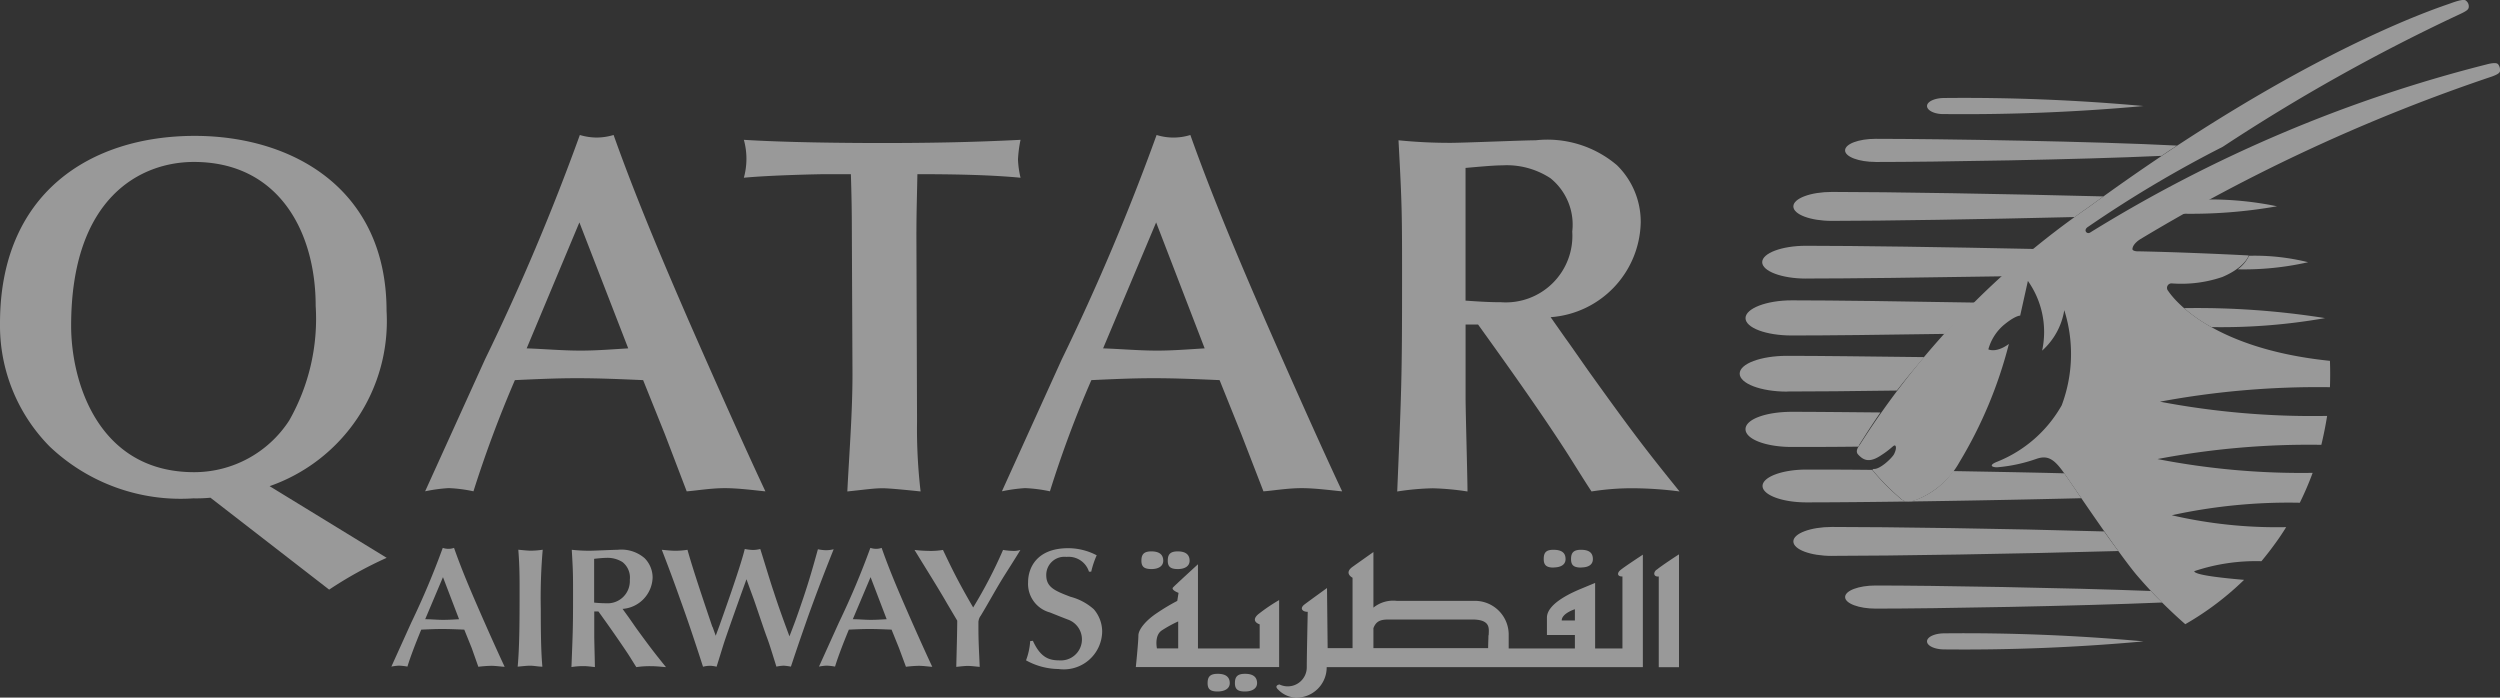
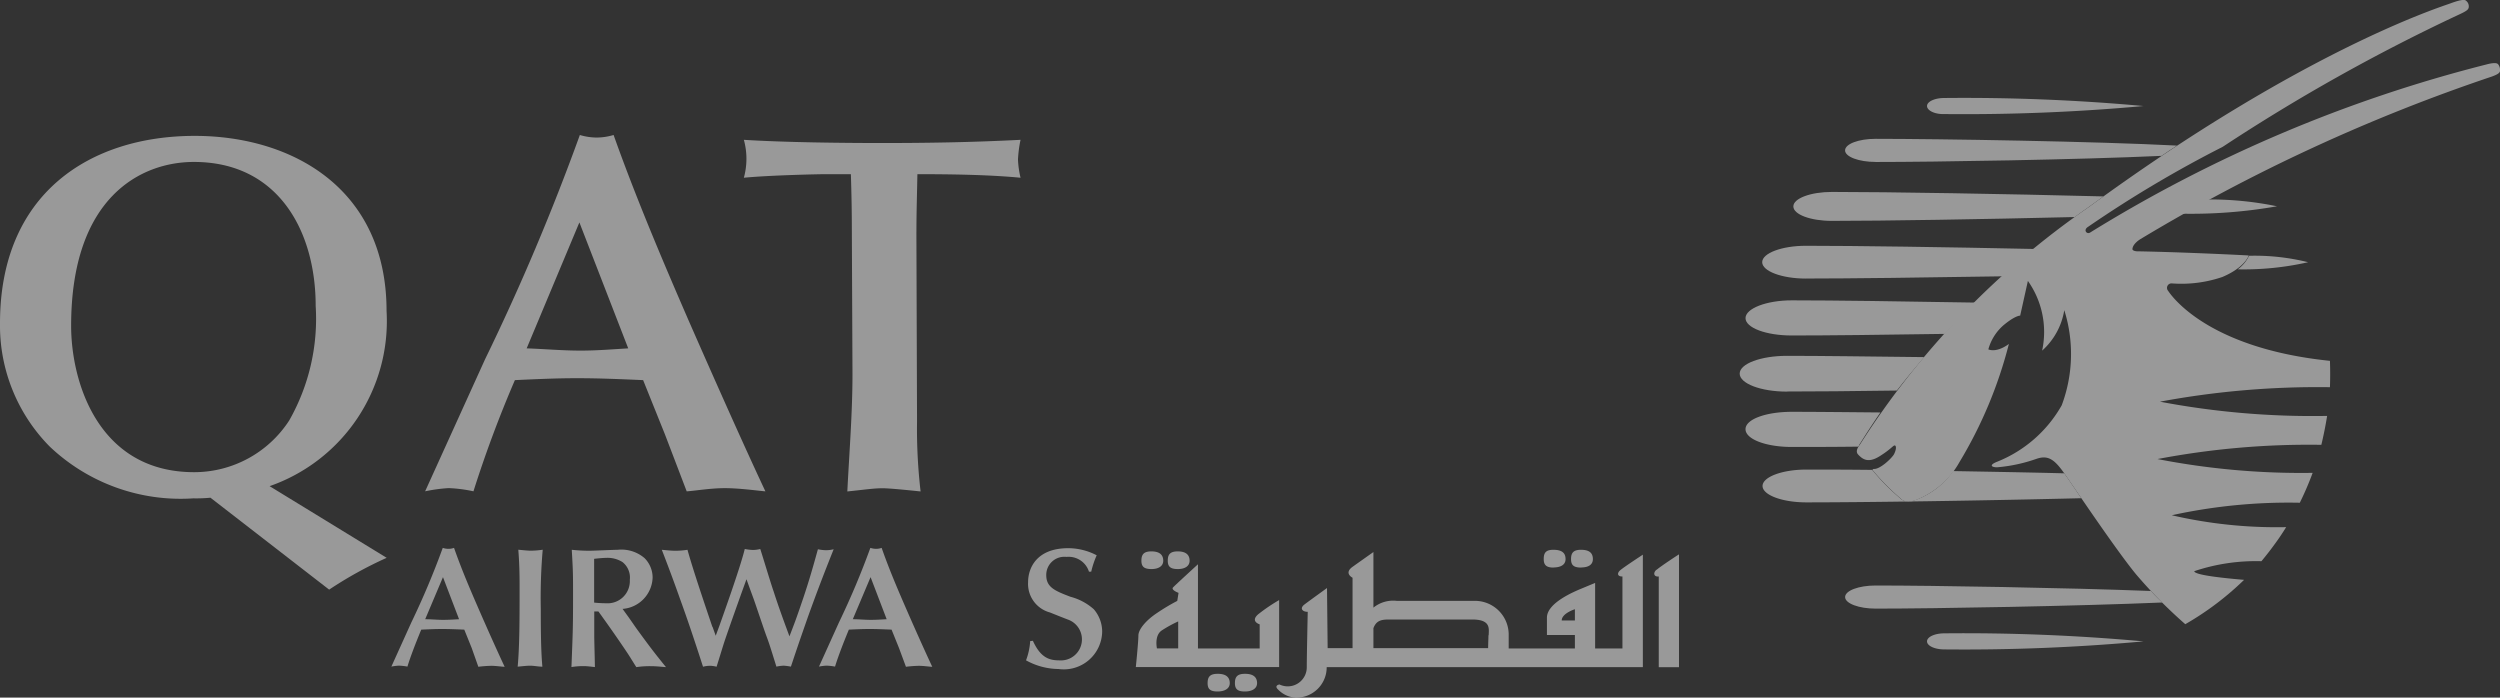
<svg xmlns="http://www.w3.org/2000/svg" width="70.286" height="19.613" viewBox="0 0 70.286 19.613">
  <rect x="0" y="0" width="70.286" height="19.613" fill="#333333" stroke="none" />
  <g id="Qatar_Airway_white-01" data-name="Qatar_Airway white-01" opacity="0.497">
    <path id="path273" d="M123.7,172.506c-.154.009-.3.018-.443.018-.172,0-.334-.018-.506-.018l.5-1.183.452,1.183m.542,1.337a3.5,3.5,0,0,1,.361-.027c.136,0,.307.027.379.027-.217-.461-.542-1.192-.723-1.608s-.47-1.075-.7-1.735a.459.459,0,0,1-.154.027.473.473,0,0,1-.163-.027,22.633,22.633,0,0,1-.885,2.1l-.56,1.238a1.416,1.416,0,0,1,.217-.027,1.682,1.682,0,0,1,.235.027c.081-.271.235-.669.388-1.039.2-.009.388-.018.587-.018s.416.009.623.018l.208.515Z" transform="translate(-110.797 -155.097)" fill="#fff" fill-rule="evenodd" />
    <path id="path275" d="M161.154,172.2c0,.822,0,1.608-.054,2.186.108-.009.244-.027.352-.027s.226.027.343.027c-.036-.388-.045-.9-.045-1.617a15.869,15.869,0,0,1,.054-1.671,2.287,2.287,0,0,1-.343.027c-.072,0-.253-.018-.343-.027.036.461.036.8.036,1.1" transform="translate(-146.546 -155.643)" fill="#fff" />
    <path id="path277" d="M179.236,172.762a.912.912,0,0,0,.849-.885.774.774,0,0,0-.226-.542,1,1,0,0,0-.759-.235c-.108,0-.678.027-.8.027a4.781,4.781,0,0,1-.488-.027c.036.614.036.687.036,1.319,0,.921-.009,1.03-.045,1.978a2.084,2.084,0,0,1,.334-.027c.117,0,.226.018.325.027,0-.126-.018-.741-.018-.885v-.678h.117c.262.361.56.786.813,1.165.072.108.181.289.253.4a2.5,2.5,0,0,1,.4-.027c.172,0,.3.018.434.027-.307-.379-.434-.542-.822-1.075-.072-.1-.181-.262-.253-.361l-.145-.2m-.8-1.409c.072-.009.253-.027.343-.027a.788.788,0,0,1,.452.117.554.554,0,0,1,.208.5.625.625,0,0,1-.669.659c-.126,0-.244-.009-.334-.018v-1.229Z" transform="translate(-161.737 -155.643)" fill="#fff" fill-rule="evenodd" />
    <path id="path279" d="M207.418,173.086c-.226-.669-.542-1.6-.7-2.168a2.2,2.2,0,0,1-.343.027c-.117,0-.28-.018-.379-.027.2.515.37.976.5,1.346.226.623.37,1.057.542,1.581l.117.361a.806.806,0,0,1,.2-.027.794.794,0,0,1,.181.027c.081-.253.172-.56.235-.75.19-.551.217-.623.461-1.31l.145-.4c.054.154.145.4.2.551s.3.885.361,1.048c.081.217.1.28.28.858a1.165,1.165,0,0,1,.208-.027,1.731,1.731,0,0,1,.2.027c.19-.569.208-.623.479-1.4.271-.75.434-1.174.723-1.9a.89.89,0,0,1-.217.027,1.283,1.283,0,0,1-.226-.027c-.172.623-.262.921-.4,1.337-.226.669-.262.75-.4,1.111-.154-.416-.307-.831-.443-1.256-.081-.226-.37-1.192-.379-1.2a.746.746,0,0,1-.217.027,1.283,1.283,0,0,1-.217-.027c-.145.587-.66,2-.7,2.123l-.117.316-.09-.253" transform="translate(-187.39 -155.461)" fill="#fff" />
    <path id="path281" d="M256.706,172.506c-.154.009-.3.018-.443.018-.172,0-.334-.018-.506-.018l.5-1.183.452,1.183m.542,1.337a3.5,3.5,0,0,1,.361-.027c.135,0,.307.027.379.027-.217-.461-.542-1.192-.723-1.608s-.47-1.075-.7-1.735a.459.459,0,0,1-.154.027.512.512,0,0,1-.163-.027,22.621,22.621,0,0,1-.885,2.1l-.56,1.238a1.416,1.416,0,0,1,.217-.027,1.682,1.682,0,0,1,.235.027c.081-.271.235-.669.388-1.039.19-.009.388-.018.578-.018.208,0,.416.009.623.018l.208.515Z" transform="translate(-231.781 -155.097)" fill="#fff" fill-rule="evenodd" />
-     <path id="path283" d="M286.4,173.106a.309.309,0,0,1,.063-.154c.208-.343.4-.7.614-1.048.072-.117.425-.669.5-.8a.606.606,0,0,1-.208.027,2.1,2.1,0,0,1-.28-.027,13,13,0,0,1-.84,1.617c-.416-.714-.6-1.093-.849-1.617a2.1,2.1,0,0,1-.4.027,3.962,3.962,0,0,1-.4-.027c.253.416.669,1.075.912,1.5l.289.488c0,.3-.018.921-.027,1.3.09-.009.226-.027.325-.027s.226.018.334.027c-.018-.443-.036-.7-.036-1.111v-.172" transform="translate(-258.889 -155.643)" fill="#fff" />
    <path id="path285" d="M319.417,173.211a1.833,1.833,0,0,1-.117.542,1.919,1.919,0,0,0,.912.244,1.08,1.08,0,0,0,1.229-1.048.966.966,0,0,0-.235-.632,1.59,1.59,0,0,0-.659-.352c-.425-.163-.678-.262-.678-.605a.509.509,0,0,1,.569-.515.6.6,0,0,1,.632.416h.063a2.473,2.473,0,0,1,.154-.461,1.728,1.728,0,0,0-.8-.2c-.876,0-1.129.542-1.129.958a.832.832,0,0,0,.614.849c.135.054.361.145.506.2a.591.591,0,0,1-.235,1.147c-.289,0-.533-.072-.75-.551l-.072.009" transform="translate(-290.454 -155.188)" fill="#fff" />
    <path id="path287" d="M2,47.639c0-3.623,1.969-4.607,3.451-4.607,2.385,0,3.424,1.96,3.424,4.047A5.785,5.785,0,0,1,8.131,50.3a3.185,3.185,0,0,1-2.665,1.454C2.764,51.759,2,49.22,2,47.639m7.254,7.417a11.2,11.2,0,0,1,1.617-.894L7.58,52.147a4.914,4.914,0,0,0,3.288-4.924c0-3.451-2.665-4.924-5.393-4.924C2.539,42.3,0,43.908,0,47.567a4.839,4.839,0,0,0,1.4,3.469A5.346,5.346,0,0,0,5.438,52.49a4.163,4.163,0,0,0,.479-.018Z" transform="translate(0 -38.479)" fill="#fff" fill-rule="evenodd" />
    <path id="path289" d="M138.01,48c-.452.027-.885.063-1.337.063-.515,0-1-.045-1.518-.063l1.482-3.541L138.01,48m1.644,4.02c.262-.018.669-.09,1.075-.09s.921.072,1.138.09c-.659-1.4-1.617-3.568-2.168-4.824-.524-1.211-1.4-3.225-2.1-5.195a1.7,1.7,0,0,1-.47.072,1.659,1.659,0,0,1-.479-.072,64.485,64.485,0,0,1-2.665,6.306L132.3,52.019a4.474,4.474,0,0,1,.659-.09,3.938,3.938,0,0,1,.7.09,33.346,33.346,0,0,1,1.165-3.126c.587-.027,1.165-.054,1.744-.054.623,0,1.238.027,1.861.054l.614,1.527Z" transform="translate(-120.348 -38.206)" fill="#fff" fill-rule="evenodd" />
    <path id="path291" d="M236.351,46.084c0-.551.018-1.093.027-1.617,1,0,2.042.018,2.9.1a2.66,2.66,0,0,1-.072-.515,3.524,3.524,0,0,1,.072-.551c-1.4.072-2.683.09-3.894.09-1.12,0-2.737-.018-3.885-.09a2,2,0,0,1,0,1.066c.741-.072,2.141-.1,2.277-.1h.732c.018.56.027,1.066.027,1.6l.018,4.02c0,1.093-.09,2.2-.145,3.3.524-.054.741-.09.994-.09.172,0,.641.045,1.066.09a15.176,15.176,0,0,1-.1-1.969l-.018-5.33" transform="translate(-210.586 -39.57)" fill="#fff" />
-     <path id="path293" d="M317.5,48c-.452.027-.885.063-1.337.063-.506,0-1-.045-1.518-.063l1.491-3.541L317.5,48m1.653,4.02c.262-.018.669-.09,1.075-.09s.912.072,1.138.09c-.659-1.4-1.617-3.568-2.168-4.824-.524-1.211-1.4-3.225-2.1-5.195a1.592,1.592,0,0,1-.949,0,64.469,64.469,0,0,1-2.665,6.306L311.8,52.019a4.517,4.517,0,0,1,.65-.09,4.163,4.163,0,0,1,.7.09,30.965,30.965,0,0,1,1.165-3.126c.578-.027,1.165-.054,1.744-.054.623,0,1.238.027,1.861.054l.614,1.527Z" transform="translate(-283.632 -38.206)" fill="#fff" fill-rule="evenodd" />
-     <path id="path295" d="M439.118,48.578a2.729,2.729,0,0,0,2.53-2.665,2.225,2.225,0,0,0-.669-1.608,3.021,3.021,0,0,0-2.286-.7c-.334,0-2.024.072-2.4.072a14.323,14.323,0,0,1-1.455-.072c.1,1.852.1,2.06.1,3.948,0,2.773-.018,3.09-.136,5.926a7.387,7.387,0,0,1,1-.09,7.49,7.49,0,0,1,.976.09c0-.379-.054-2.231-.054-2.647V48.786h.352c.786,1.093,1.689,2.358,2.43,3.5.217.334.542.867.759,1.192a7.257,7.257,0,0,1,1.183-.09,10.461,10.461,0,0,1,1.292.09c-.921-1.138-1.31-1.644-2.457-3.243-.217-.3-.542-.777-.759-1.075l-.406-.578m-2.394-4.2c.217-.018.759-.072,1.03-.072a2.24,2.24,0,0,1,1.355.361,1.676,1.676,0,0,1,.614,1.5,1.871,1.871,0,0,1-2,1.987c-.379,0-.732-.027-1-.045V44.377Z" transform="translate(-395.52 -39.661)" fill="#fff" fill-rule="evenodd" />
-     <path id="path297" d="M683.666,96.18a16.737,16.737,0,0,1-3.2.253,4.415,4.415,0,0,1-.768-.533,23.017,23.017,0,0,1,3.966.28" transform="translate(-618.296 -87.237)" fill="#fff" />
    <path id="path299" d="M681.583,62.29a13.953,13.953,0,0,1-2.683.208c.226-.136.461-.262.7-.4a9.279,9.279,0,0,1,1.978.19" transform="translate(-617.568 -56.49)" fill="#fff" />
    <path id="path301" d="M546.371,129.176c-.732.009-1.373.009-1.87.009-.723,0-1.3-.217-1.3-.5s.587-.488,1.3-.488c.641,0,1.509.009,2.493.018-.379.551-.569.876-.587.894a.146.146,0,0,1-.036.063" transform="translate(-494.127 -116.619)" fill="#fff" />
    <path id="path303" d="M551.59,146.118a5.922,5.922,0,0,0,.786.795s.117.163.47.027a2.21,2.21,0,0,0,1.012-.795c1,.018,2.069.036,3.126.063.09.126.262.379.479.7-2.927.072-6.107.117-7.733.117-.678,0-1.229-.208-1.229-.461s.551-.461,1.229-.461c.5,0,1.129,0,1.861.009-.009,0,0,.009,0,.009" transform="translate(-498.948 -132.901)" fill="#fff" />
-     <path id="path305" d="M559.184,164.813c-.605,0-1.084-.181-1.084-.407s.488-.407,1.084-.407c1.59,0,4.851.045,7.652.126.135.19.271.379.4.551-2.882.081-6.378.136-8.049.136" transform="translate(-507.681 -149.184)" fill="#fff" />
    <path id="path307" d="M583.117,182.679c-2.349.1-6.378.172-8.058.172-.47,0-.858-.145-.858-.325s.379-.325.858-.325c1.608,0,5.366.063,7.742.154.108.126.217.226.316.325" transform="translate(-522.327 -165.74)" fill="#fff" />
    <path id="path309" d="M600.188,197.1a55.618,55.618,0,0,1,5.6.226,55.619,55.619,0,0,1-5.6.226c-.271,0-.488-.1-.488-.226s.217-.226.488-.226" transform="translate(-545.523 -179.294)" fill="#fff" />
    <path id="path311" d="M548.81,94.44c-1.744.027-3.306.045-4.309.045-.723,0-1.3-.217-1.3-.488s.587-.5,1.3-.5c1.165,0,3.09.027,5.167.063-.316.307-.6.6-.858.876" transform="translate(-494.127 -85.053)" fill="#fff" />
    <path id="path313" d="M696.716,79.6a6.229,6.229,0,0,1,1.662.181,8.175,8.175,0,0,1-1.978.2.993.993,0,0,0,.316-.379" transform="translate(-633.487 -72.409)" fill="#fff" />
    <path id="path315" d="M549.629,77.421c-.678,0-1.229-.208-1.229-.461s.551-.461,1.229-.461c1.391,0,3.912.036,6.441.09-.307.262-.605.515-.885.768-2.213.036-4.327.063-5.556.063" transform="translate(-498.857 -69.589)" fill="#fff" />
    <path id="path317" d="M566.014,60.5c-2.593.063-5.393.108-6.83.108-.605,0-1.084-.181-1.084-.407s.488-.407,1.084-.407c1.59,0,4.842.054,7.634.126-.135.1-.28.2-.425.307-.126.081-.253.181-.379.271" transform="translate(-507.681 -54.398)" fill="#fff" />
    <path id="path319" d="M575.058,43.85c-.47,0-.858-.145-.858-.325s.379-.325.858-.325c1.78,0,6.215.072,8.474.19-.145.09-.289.19-.434.289-2.349.108-6.369.172-8.04.172" transform="translate(-522.327 -39.297)" fill="#fff" />
    <path id="path321" d="M542.728,111.8c-.732,0-1.328-.226-1.328-.506s.6-.5,1.328-.5c.922,0,2.295.018,3.858.036-.289.343-.551.659-.768.94-1.238.018-2.322.027-3.09.027" transform="translate(-492.49 -100.79)" fill="#fff" />
    <path id="path323" d="M599.7,30.726c0-.126.217-.226.488-.226a55.618,55.618,0,0,1,5.6.226,55.618,55.618,0,0,1-5.6.226c-.271.009-.488-.1-.488-.226" transform="translate(-545.523 -27.745)" fill="#fff" />
    <path id="path325" d="M591.215,10.147c.009.244.009.5,0,.741a24.209,24.209,0,0,0-4.779.407,22.967,22.967,0,0,0,4.7.4q-.068.42-.163.813a22.733,22.733,0,0,0-4.607.4,21.121,21.121,0,0,0,4.363.388,8.709,8.709,0,0,1-.361.84,15.392,15.392,0,0,0-3.6.352,13.08,13.08,0,0,0,3.216.334c-.1.163-.208.325-.316.47q-.176.244-.379.488a5.458,5.458,0,0,0-1.888.28c0,.09.551.172,1.4.244a8.249,8.249,0,0,1-1.653,1.247,13.416,13.416,0,0,1-1.382-1.4c-.56-.678-1.744-2.448-2.024-2.846s-.461-.515-.786-.4a4.437,4.437,0,0,1-1.1.235c-.154,0-.244-.063.018-.163a3.63,3.63,0,0,0,1.8-1.581,4.1,4.1,0,0,0,.072-2.674,1.938,1.938,0,0,1-.623,1.138,2.484,2.484,0,0,0-.4-1.96l-.217.976s-.135-.009-.47.271a1.378,1.378,0,0,0-.425.678c.262.1.578-.154.578-.154a12.3,12.3,0,0,1-1.391,3.325,2.385,2.385,0,0,1-1.183,1.048c-.352.145-.47-.027-.47-.027a6.522,6.522,0,0,1-.786-.795s-.018-.036.045-.036c.172,0,.479-.289.551-.407.072-.136.072-.244.027-.253s-.1.1-.434.307-.488.063-.6-.054c-.081-.09,0-.208.054-.28A23.3,23.3,0,0,1,584.44,5.82C590.5,1.384,594.377.183,594.594.1c.145-.054.388-.136.443-.081a.2.2,0,0,1,.081.181c-.009.072-.045.108-.325.235A52.65,52.65,0,0,0,588.2,4.13a33.325,33.325,0,0,0-3.785,2.249c-.145.09-.036.217.054.163A39.637,39.637,0,0,1,595.6,1.818c.2-.054.307-.054.343-.009a.252.252,0,0,1,.054.163c.009.072-.054.117-.226.181a50.087,50.087,0,0,0-9.883,4.571s-.217.126-.226.28c0,.054.117.063.117.063,1.057.018,2.475.081,3.153.117,0,0-.1.334-.741.605a3.571,3.571,0,0,1-1.418.181.126.126,0,0,0-.108.208c.045.063,1.021,1.608,4.553,1.969" transform="translate(-525.71 -0.002)" fill="#fff" />
    <path id="path327" d="M354.783,173.873h-.6s-.081-.361.136-.506a3.558,3.558,0,0,1,.461-.253v.759m2.846-1.364a4.9,4.9,0,0,0-.6.407c-.226.2.045.28.045.28v.678h-1.735v-2.367s-.632.578-.7.65.154.154.154.154l-.036.226a5.527,5.527,0,0,0-.56.334c-.307.2-.533.461-.533.641s-.072.885-.072.885h4.029v-1.888Zm-3.6-.867c.2,0,.334-.081.334-.235s-.09-.262-.334-.262c-.217,0-.28.09-.28.262S353.826,171.642,354.034,171.642Zm.741,0c.2,0,.334-.081.334-.235s-.09-.262-.334-.262c-.217,0-.28.09-.28.262S354.567,171.642,354.774,171.642Zm1.12,2.945c-.217,0-.28.09-.28.262s.081.235.28.235.343-.081.343-.235S356.139,174.587,355.895,174.587Zm.768,0c-.217,0-.28.09-.28.262s.081.235.28.235.343-.081.343-.235S356.906,174.587,356.663,174.587Zm8.673-2.99c.2,0,.343-.072.343-.235s-.09-.262-.343-.262c-.217,0-.271.09-.271.262S365.136,171.6,365.335,171.6Zm.777,0c.2,0,.334-.072.334-.235s-.09-.262-.334-.262c-.217,0-.28.09-.28.262S365.9,171.6,366.112,171.6Zm2.123.063c-.108.09-.072.208.063.19V174.4h.569v-3.171C368.858,171.226,368.334,171.57,368.235,171.66Zm-2.295,1.427h-.37c0-.2.37-.316.37-.316Zm-2.43.416c0,.09-.009.244-.009.361h-3.225v-.56c.081-.217.226-.244.443-.244h2.358C363.583,173.069,363.51,173.331,363.51,173.5Zm3.767-1.653v2.024h-.768v-1.843l-.37.154c-.217.09-.985.407-.985.822v.488h.786v.379h-1.861v-.407a.95.95,0,0,0-.985-.931h-2.159a.882.882,0,0,0-.659.19v-1.563s-.334.235-.587.416,0,.307,0,.307v1.978h-.7l-.018-1.689s-.488.352-.632.461-.063.208.09.208c0,0-.027,1.256-.027,1.554a.535.535,0,0,1-.768.488s-.172.027-.027.154a.734.734,0,0,0,.488.217.852.852,0,0,0,.867-.858h8.889v-3.162s-.524.343-.632.434S367.133,171.859,367.278,171.85Z" transform="translate(-321.656 -155.643)" fill="#fff" />
  </g>
</svg>